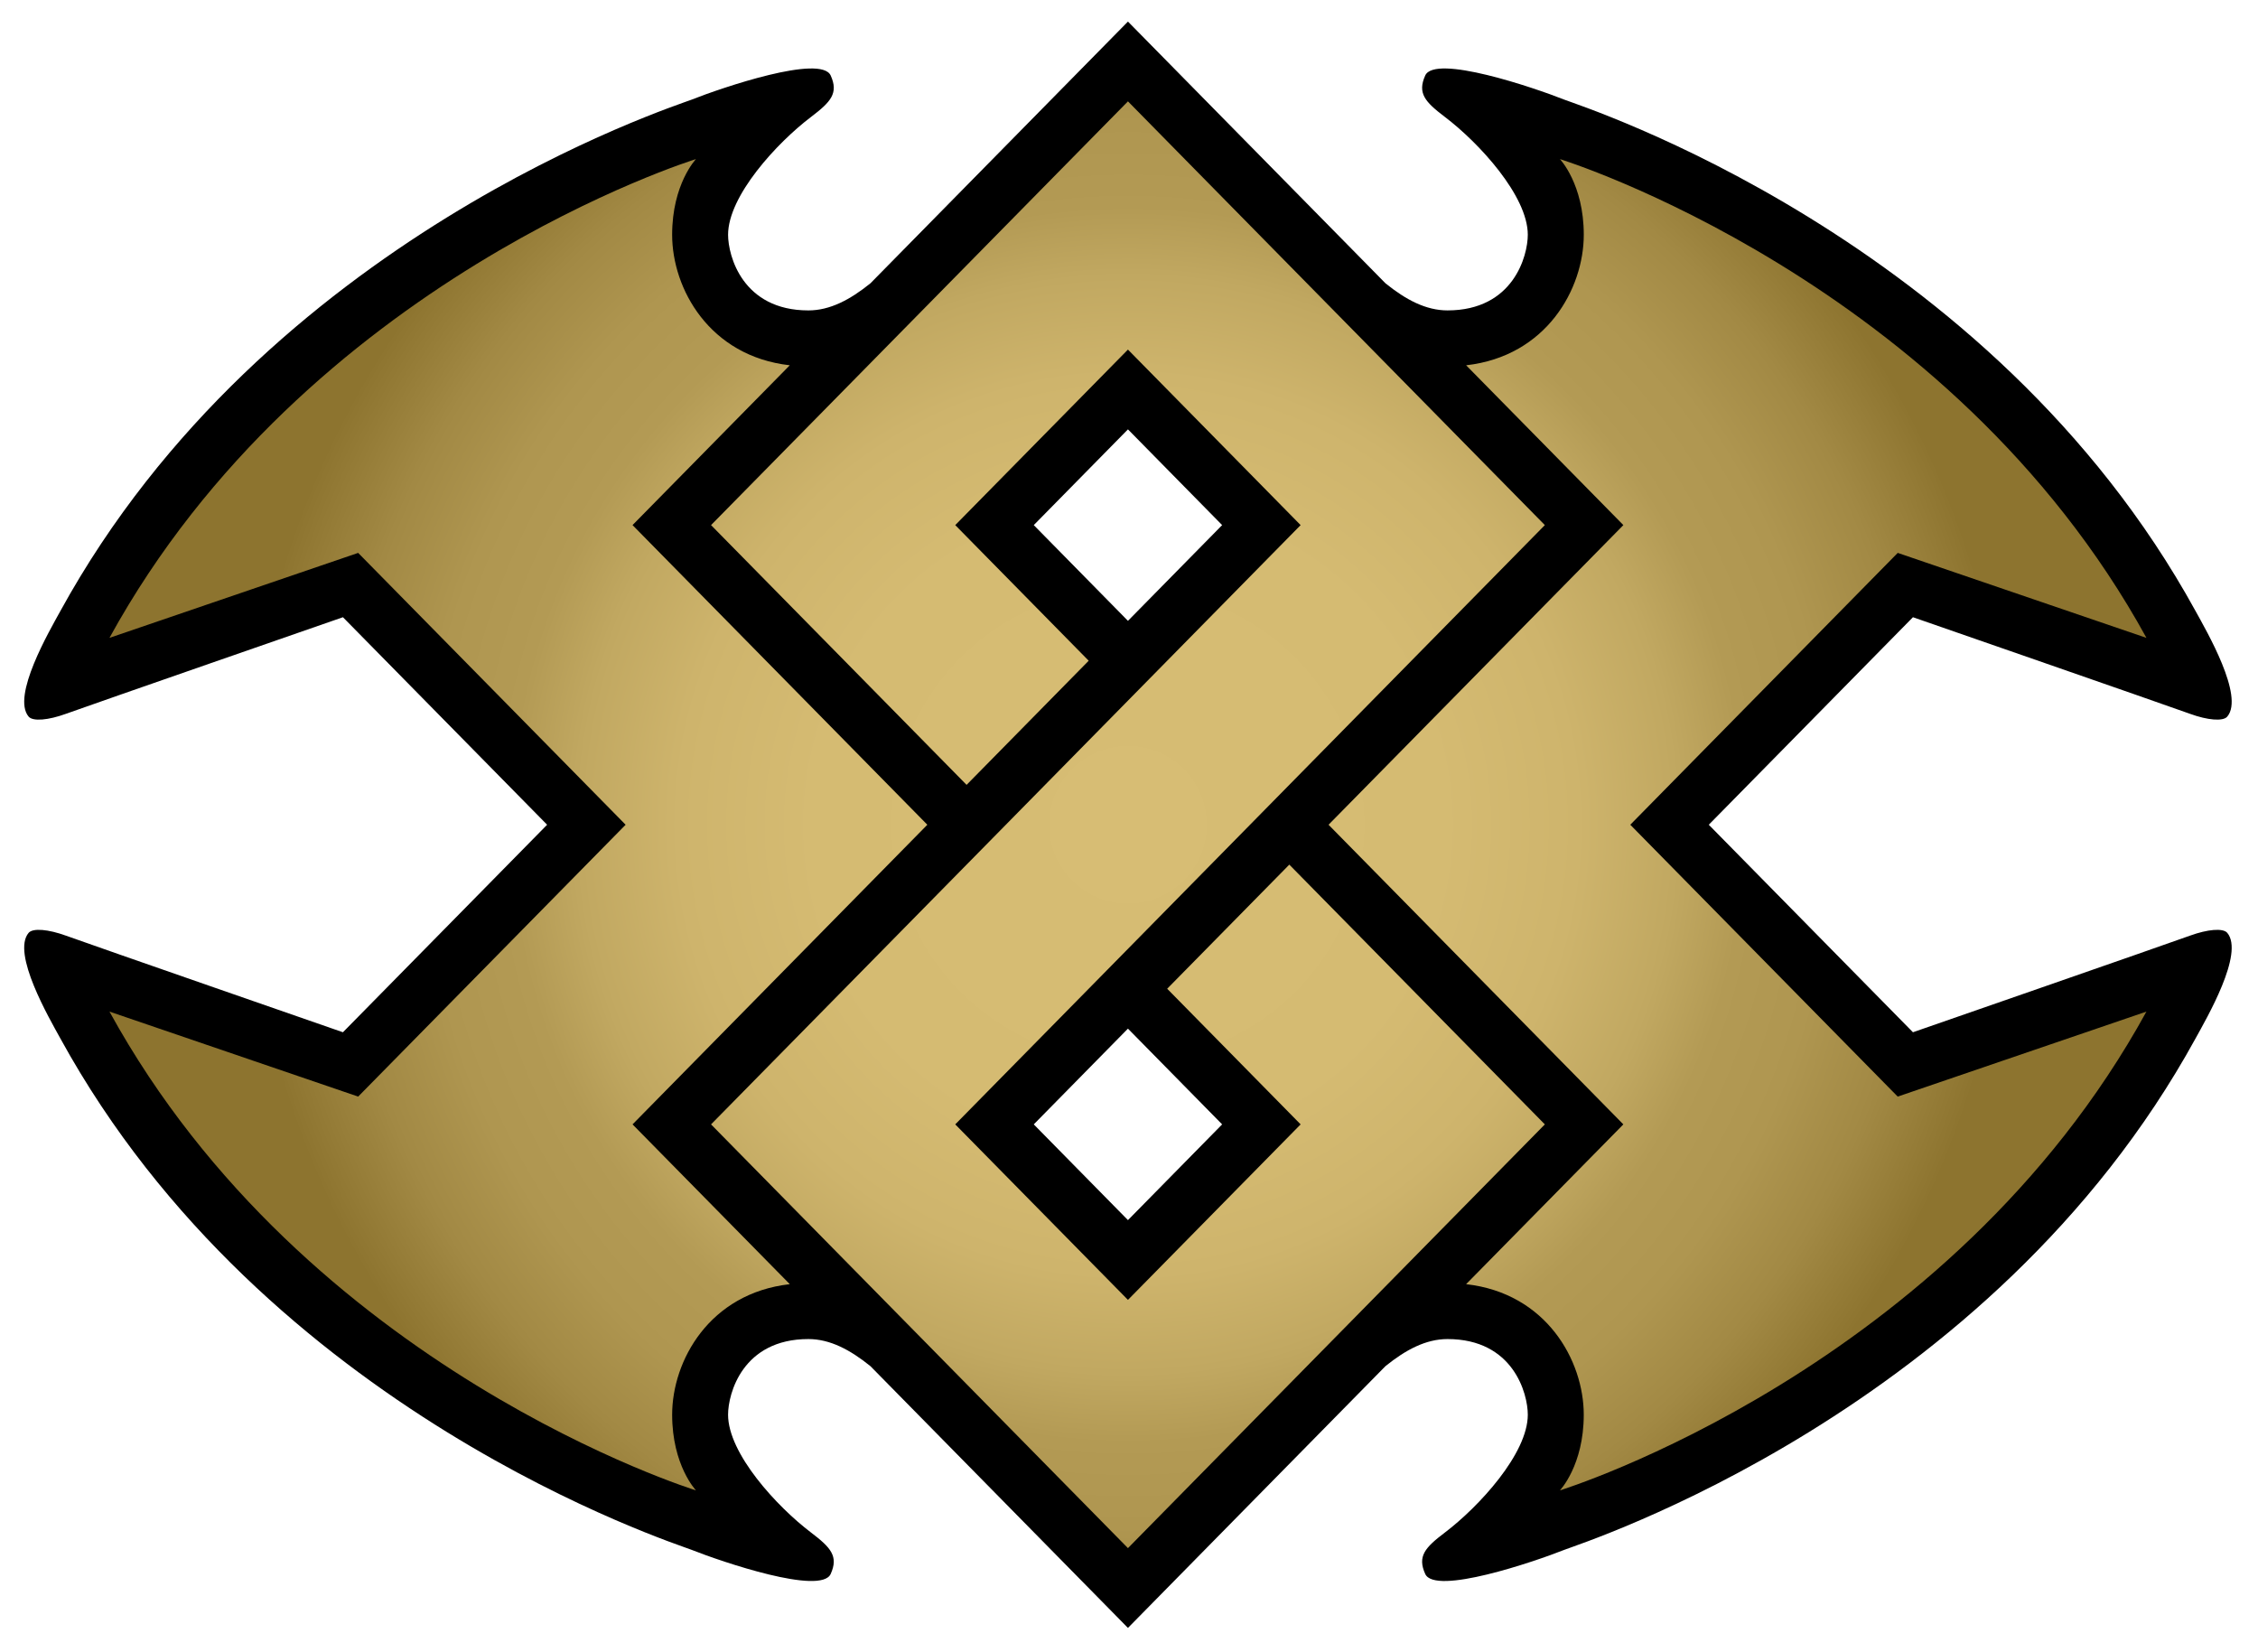
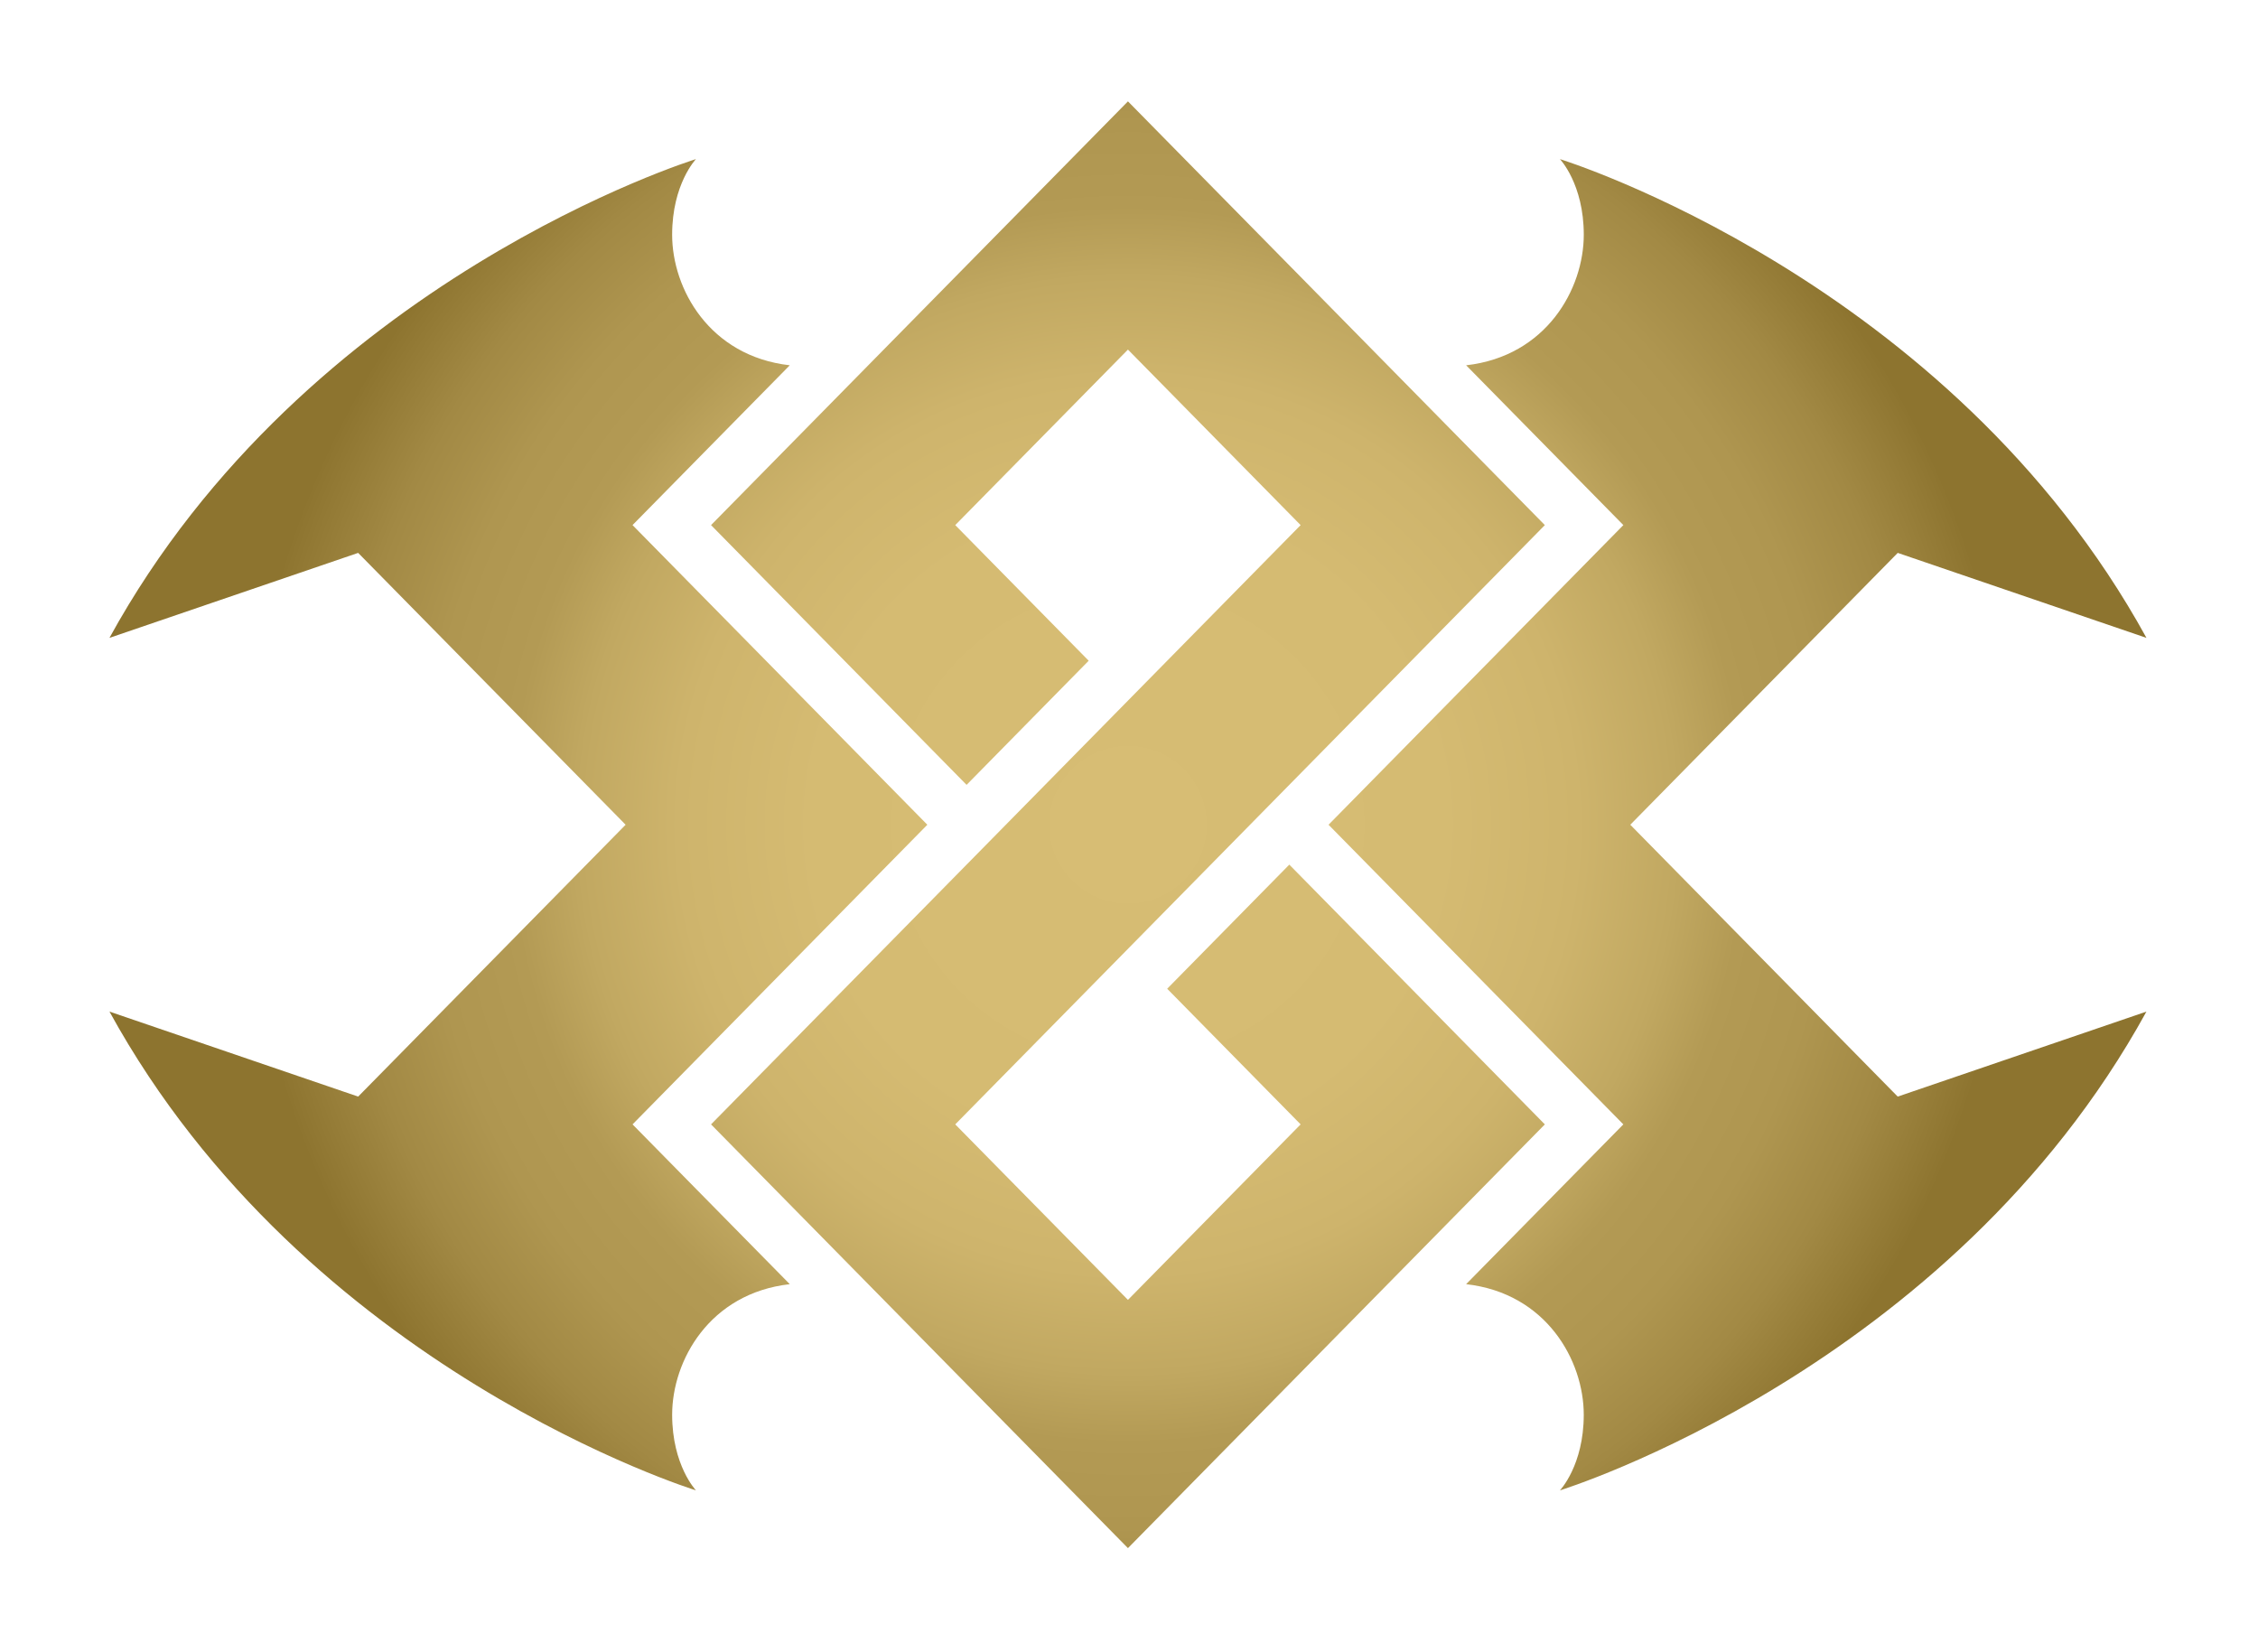
<svg xmlns="http://www.w3.org/2000/svg" xmlns:ns1="http://sodipodi.sourceforge.net/DTD/sodipodi-0.dtd" xmlns:ns2="http://www.inkscape.org/namespaces/inkscape" version="1.1" id="svg8" ns1:docname="80.svg" ns2:version="1.0 (4035a4fb49, 2020-05-01)" x="0px" y="0px" width="246px" height="180px" viewBox="0 0 246 180" enable-background="new 0 0 246 180" xml:space="preserve">
  <ns1:namedview id="base" ns2:cy="148.27568" ns2:cx="162.61389" ns2:zoom="1.9262114" showguides="true" borderopacity="1.0" bordercolor="#666666" showgrid="false" pagecolor="#ffffff" ns2:document-rotation="0" ns2:window-maximized="1" ns2:pagecheckerboard="true" ns2:window-y="-6" ns2:pageshadow="2" ns2:pageopacity="0.0" ns2:guide-bbox="true" ns2:window-x="-6" ns2:window-height="1018" ns2:window-width="1920" ns2:current-layer="svg8" ns2:document-units="mm">
	</ns1:namedview>
  <g>
    <g>
-       <path d="M238.614,101.924c-2.812,1.021-30.206,10.533-30.206,10.533L186.165,89.85l22.243-22.608c0,0,27.395,9.512,30.206,10.531    c1.86,0.676,3.569,0.85,4.037,0.296c1.881-2.217-2.25-9.308-3.462-11.513c-22.38-40.756-66.973-54.988-68.751-55.695    c-3.312-1.315-14.108-4.981-15.167-2.635c-0.864,1.921-0.038,2.86,2.146,4.516c3.713,2.816,9.03,8.598,9.03,12.833    c0,2.292-1.571,8.241-8.749,8.241c-2.351,0-4.544-1.163-6.757-2.952L122.886,2.35L94.832,30.862    c-2.215,1.79-4.409,2.955-6.759,2.955c-7.178,0-8.751-5.949-8.751-8.241c0-4.235,5.319-10.017,9.033-12.833    c2.182-1.656,3.011-2.595,2.146-4.516c-1.062-2.347-11.856,1.32-15.167,2.635C73.553,11.568,28.962,25.8,6.583,66.556    c-1.212,2.205-5.343,9.296-3.464,11.513c0.47,0.554,2.179,0.38,4.04-0.296c2.811-1.019,30.203-10.531,30.203-10.531L59.607,89.85    l-22.246,22.607c0,0-27.392-9.512-30.203-10.533c-1.86-0.674-3.57-0.848-4.04-0.296c-1.879,2.22,2.252,9.308,3.464,11.513    c22.38,40.756,66.971,54.988,68.751,55.697c3.312,1.315,14.106,4.981,15.167,2.633c0.864-1.921,0.035-2.86-2.146-4.516    c-3.713-2.816-9.033-8.599-9.033-12.833c0-2.293,1.573-8.241,8.751-8.241c2.349,0,4.542,1.162,6.757,2.952l28.057,28.517    l28.056-28.52c2.213-1.787,4.406-2.949,6.757-2.949c7.178,0,8.749,5.948,8.749,8.241c0,4.234-5.317,10.017-9.03,12.833    c-2.185,1.655-3.011,2.595-2.146,4.516c1.059,2.349,11.855-1.317,15.167-2.633c1.778-0.709,46.371-14.941,68.751-55.697    c1.212-2.205,5.343-9.293,3.462-11.513C242.184,101.076,240.475,101.25,238.614,101.924z M133.147,57.206l-10.261,10.43    l-10.261-10.43l10.261-10.43L133.147,57.206z M112.625,122.493l10.261-10.431l10.261,10.431l-10.261,10.43L112.625,122.493z" />
-     </g>
+       </g>
    <radialGradient id="SVGID_1_" cx="122.886" cy="89.85" r="96.236" gradientUnits="userSpaceOnUse">
      <stop offset="0" style="stop-color:#D7BD74" />
      <stop offset="0.357" style="stop-color:#D5BB72" />
      <stop offset="0.509" style="stop-color:#CEB46C" />
      <stop offset="0.621" style="stop-color:#C1A861" />
      <stop offset="0.7" style="stop-color:#B39A54" />
      <stop offset="0.796" style="stop-color:#AF9650" />
      <stop offset="0.896" style="stop-color:#A28944" />
      <stop offset="0.997" style="stop-color:#8E7530" />
      <stop offset="1" style="stop-color:#8D742F" />
    </radialGradient>
    <path fill="url(#SVGID_1_)" d="M68.913,122.493l17.131,17.408c-8.756,0.99-12.816,8.337-12.816,14.221   c0,5.533,2.595,8.243,2.595,8.243s-42.447-13.098-63.896-52.158l27.094,9.259L68.159,89.85L39.02,60.233l-27.094,9.258   c21.45-39.062,63.896-52.158,63.896-52.158s-2.595,2.71-2.595,8.241c0,5.883,4.061,13.232,12.816,14.221l-17.131,17.41   L101.03,89.85L68.913,122.493z M176.857,122.493l-17.129,17.408c8.756,0.99,12.816,8.337,12.816,14.221   c0,5.533-2.598,8.243-2.598,8.243s42.449-13.098,63.899-52.158l-27.097,9.259L177.613,89.85l29.137-29.616l27.097,9.258   c-21.45-39.062-63.899-52.158-63.899-52.158s2.598,2.71,2.598,8.241c0,5.883-4.061,13.232-12.816,14.221l17.129,17.41L144.74,89.85   L176.857,122.493z M127.16,107.716l14.538,14.777l-18.812,19.12l-18.815-19.12l64.234-65.287l-45.419-46.164l-45.42,46.164   l27.84,28.299l13.303-13.523l-14.538-14.775l18.815-19.122l18.812,19.122l-64.232,65.287l45.42,46.164l45.419-46.164l-27.84-28.299   L127.16,107.716z" />
  </g>
</svg>